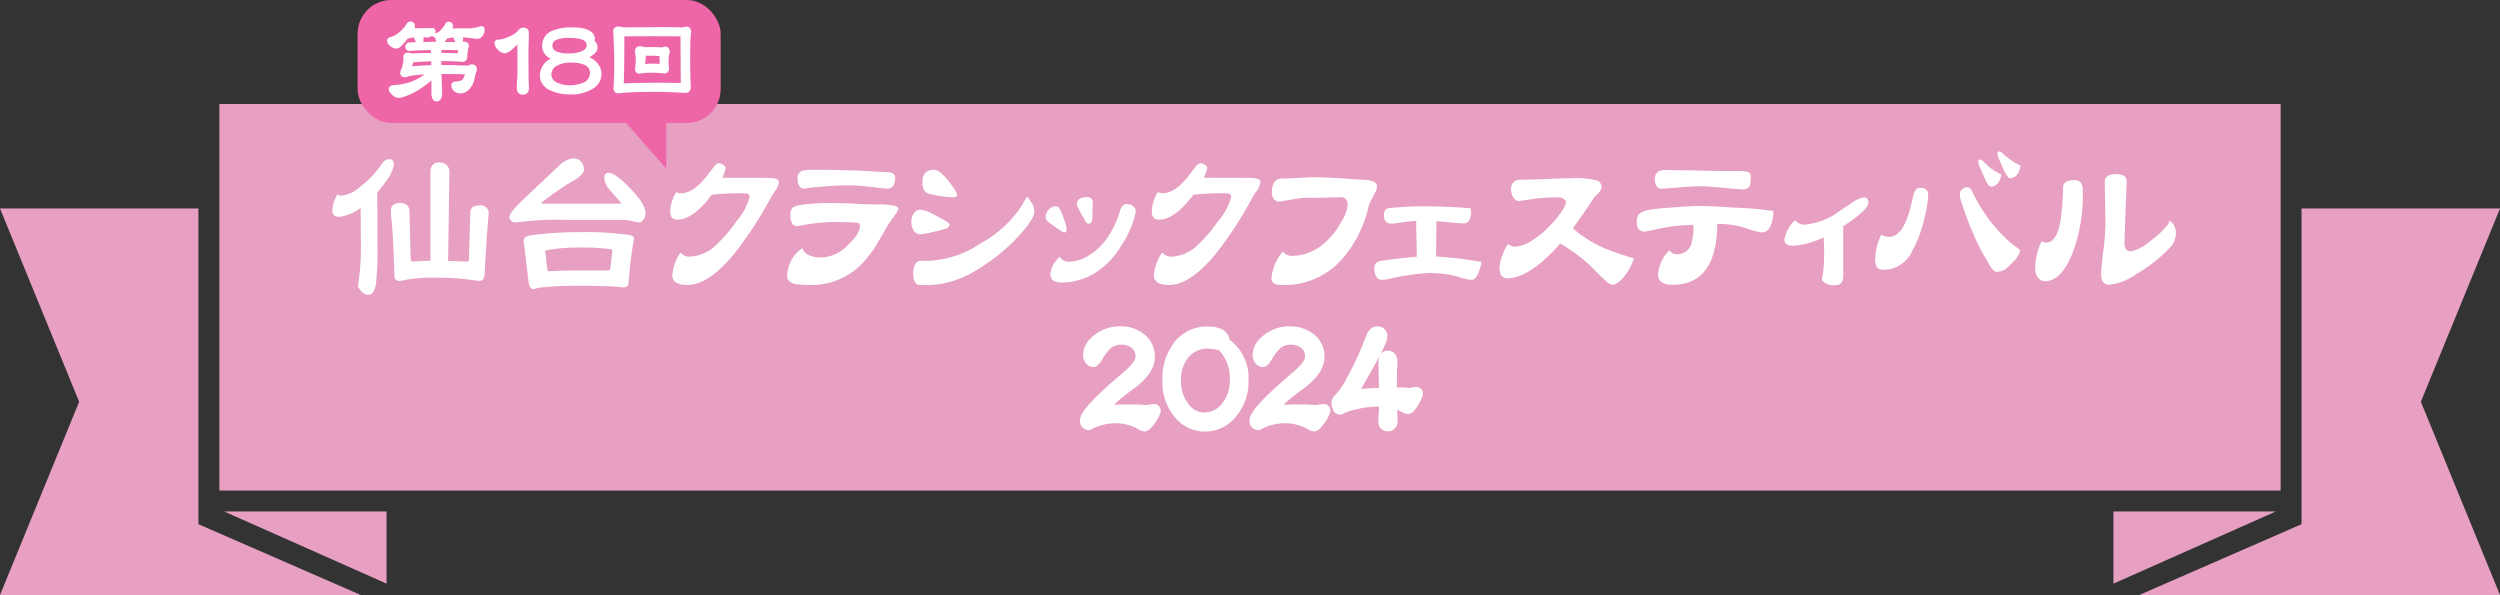
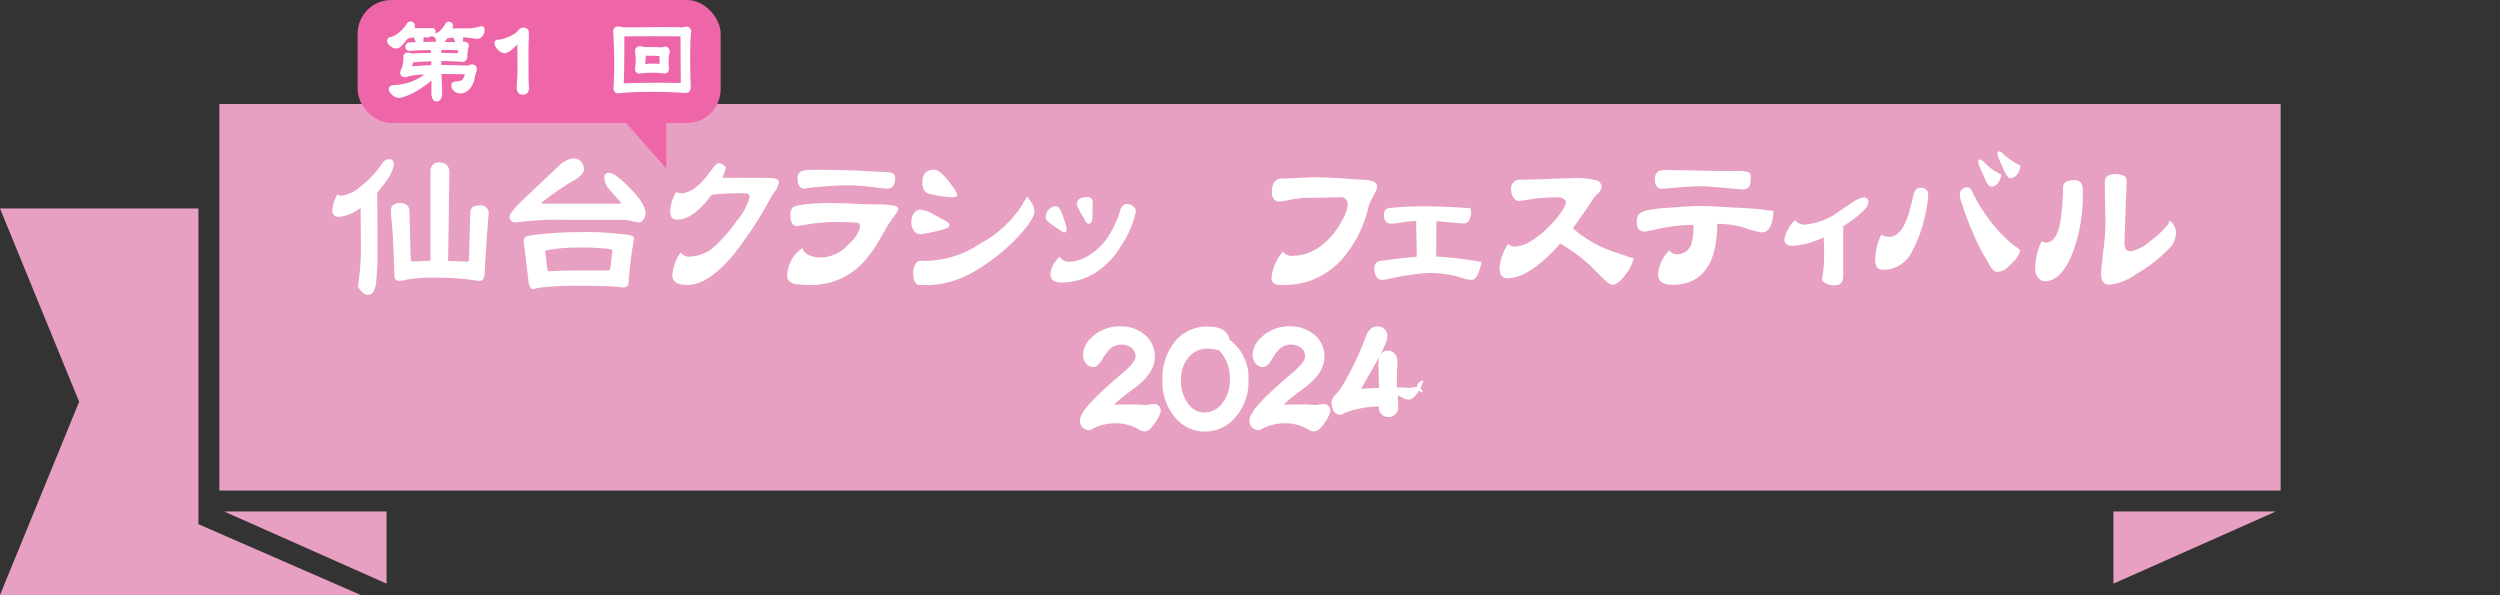
<svg xmlns="http://www.w3.org/2000/svg" width="296.628" height="70.601" viewBox="0 0 296.628 70.601">
  <rect x="0" y="0" width="296.628" height="70.601" fill="#333333" stroke="none" />
  <g transform="translate(-1936 -668.515)">
    <g transform="translate(1936 680.853)">
      <g transform="translate(0 0)">
        <path d="M128.773,1355.447H85.956l.329-.806,9.062-22.127-9.062-22.127-.329-.806H109.5v37.46Z" transform="translate(-85.956 -1297.183)" fill="#e7a0c2" />
        <path d="M157.549,1380.3v8.56l-19.264-8.56Z" transform="translate(-111.683 -1331.949)" fill="#e7a0c2" />
-         <path d="M550.366,1355.447h42.817l-.328-.806-9.062-22.127,9.062-22.127.328-.806H569.636v37.46Z" transform="translate(-296.554 -1297.183)" fill="#e7a0c2" />
        <path d="M544.367,1380.3v8.56l19.264-8.56Z" transform="translate(-293.605 -1331.949)" fill="#e7a0c2" />
        <rect width="244.574" height="45.866" transform="translate(26.027 0)" fill="#e7a0c2" />
      </g>
    </g>
    <g transform="translate(1975.429 686.485)">
      <path d="M2070.7,1193.016c.384,0,.573.229.573.688a4.807,4.807,0,0,1-.963,1.975,13.525,13.525,0,0,1-1.015,1.305q.029,2.023.026,6.315a36.733,36.733,0,0,1-.168,4.463c-.136.908-.45,1.355-.939,1.355q-.617,0-1.21-.959a31.45,31.45,0,0,0,.344-5.721q0-2.295-.025-3.65a4.979,4.979,0,0,1-2.562,1.081c-.525,0-.792-.254-.792-.76a3.947,3.947,0,0,1,.644-1.953c.048.132.181.2.391.2a3.854,3.854,0,0,0,2.268-1.06,11.577,11.577,0,0,0,2.591-2.738A1.08,1.08,0,0,1,2070.7,1193.016Zm5.945.392a1.325,1.325,0,0,1,.843.274,1.059,1.059,0,0,1,.369.886l-.15,10.533c.592.015,1.3.038,2.148.074.215,0,.321-.067.321-.2l.171-5.7a.842.842,0,0,1,.272-.564,1.4,1.4,0,0,1,.838-.2.935.935,0,0,1,1.06,1.059q-.223,2.268-.489,7.227c-.089.443-.275.663-.571.663-.115,0-.46-.038-1.04-.121a24.615,24.615,0,0,0-3.7-.247,17.928,17.928,0,0,0-4.169.271,3.176,3.176,0,0,1-.64.1c-.384,0-.568-.22-.568-.663-.1-2.978-.2-5.042-.3-6.191a11.758,11.758,0,0,1-.122-1.5.781.781,0,0,1,.3-.67,1.252,1.252,0,0,1,.766-.219c.69,0,1.069.3,1.13.889l.152,5.768c.017.2.1.3.245.3.574-.05,1.277-.081,2.1-.1V1194.47a1.111,1.111,0,0,1,.269-.766A.99.99,0,0,1,2076.641,1193.408Z" transform="translate(-2063.967 -1192.105)" fill="#fff" />
      <path d="M2177.594,1205.74l-.249-2.123c0-.113.2-.2.6-.247a20.229,20.229,0,0,1,3.252-.243,27.775,27.775,0,0,1,3.751.172c.245.033.366.106.366.219l-.246,2.024c-.013.2-.1.3-.244.3h-3.5c-1.175,0-2.355.03-3.555.1C2177.652,1205.937,2177.594,1205.869,2177.594,1205.74Zm1.479-12.406-4.313,4.069q-1.656,1.6-1.653,2.071a.545.545,0,0,0,.173.442.656.656,0,0,0,.472.225,8.1,8.1,0,0,0,.883-.075,33.09,33.09,0,0,1,5.177-.22h6.785a4,4,0,0,1,1.184.175,4.283,4.283,0,0,0,.739.121c.165,0,.33-.114.493-.348a1.384,1.384,0,0,0,.224-.813q0-.956-1.651-2.711-1.9-2-2.694-2c-.359,0-.543.191-.543.568a2.3,2.3,0,0,0,.57,1.358l1.433,1.628c0,.066-.084.1-.246.1h-9.079c-.1,0-.146-.031-.146-.1a29.712,29.712,0,0,1,4.042-2.763c.675-.444,1.012-.841,1.012-1.184a1.4,1.4,0,0,0-.344-.938,1.149,1.149,0,0,0-.863-.391A2.647,2.647,0,0,0,2179.073,1193.333Zm-3.575,8.362c-.475.094-.712.32-.712.662l.567,4.713q.093.986.567.987a2.693,2.693,0,0,0,.567-.146,35.887,35.887,0,0,1,4.836-.249c2.114,0,3.677.042,4.68.124a6.322,6.322,0,0,0,.667.073q.545,0,.57-.688a46.833,46.833,0,0,1,.639-5.106c0-.2-.177-.338-.537-.42a37.085,37.085,0,0,0-6.147-.345A41.264,41.264,0,0,0,2175.5,1201.7Z" transform="translate(-2152.08 -1191.725)" fill="#fff" />
      <g transform="translate(40.097)">
        <path d="M2284.978,1197.819a2.509,2.509,0,0,1-.54,1.188,4.94,4.94,0,0,0-.393.613,44.673,44.673,0,0,1-4.492,6.857q-2.962,3.547-5.427,3.551-1.8,0-1.8-1.158a5.593,5.593,0,0,1,.983-2.69,1.323,1.323,0,0,0,1.062.495,4.773,4.773,0,0,0,3.3-1.532,17.566,17.566,0,0,0,2.3-2.712,7.057,7.057,0,0,0,1.53-2.836c0-.278-.154-.417-.445-.417-.033,0-.157-.008-.371-.029h-.346a30.8,30.8,0,0,0-3.331.177q-2.192,2.959-4.12,2.959-.808,0-.808-.986a4.685,4.685,0,0,1,.713-2.291,1.059,1.059,0,0,0,.541.141c.951,0,1.94-.621,2.96-1.874.247-.311.564-.73.963-1.255.247-.279.417-.42.514-.42a1,1,0,0,1,.642.2.537.537,0,0,1,.248.4,11.212,11.212,0,0,1-.39,1.111l5.374.022C2284.534,1197.325,2284.978,1197.491,2284.978,1197.819Z" transform="translate(-2272.084 -1194.191)" fill="#fff" />
        <path d="M2356.867,1200.49q0,1.333-.963,1.331c-.1,0-.705-.063-1.819-.193a23.1,23.1,0,0,0-2.448-.2,35.769,35.769,0,0,0-3.943.2,11.1,11.1,0,0,0-1.579.193c-.559,0-.839-.426-.839-1.282a.846.846,0,0,1,.816-.883,5.5,5.5,0,0,1,1.009-.075q4.583,0,7.919.244c.242,0,.64.017,1.183.05Q2356.867,1200,2356.867,1200.49Zm.375,3.748a2.5,2.5,0,0,1-.469.793c-.168.244-.352.519-.57.814-.182.264-.6.976-1.26,2.144a12.681,12.681,0,0,1-1.4,2.025,8.314,8.314,0,0,1-6.49,3.231,12.252,12.252,0,0,1-2.121-.124c-.591-.166-.886-.493-.886-.986a4.152,4.152,0,0,1,1.8-3.258c.281.743,1.048,1.11,2.316,1.11a4.574,4.574,0,0,0,3.282-1.7,3.834,3.834,0,0,0,1.233-1.8c.082-.4-.05-.61-.391-.641-1.152-.051-1.883-.074-2.2-.074a21.358,21.358,0,0,0-3.379.247c-1.024.164-1.5.25-1.431.25-.559,0-.839-.447-.839-1.336a1.1,1.1,0,0,1,.3-.889,1.847,1.847,0,0,1,.791-.269,22.973,22.973,0,0,1,3.354-.249q2,0,4.02.125c1.33.033,1.916.046,1.749.046a9.517,9.517,0,0,1,2.126.149C2357.083,1203.909,2357.242,1204.042,2357.242,1204.237Z" transform="translate(-2330.18 -1197.404)" fill="#fff" />
        <path d="M2426.006,1202.587c0,.166-.2.247-.616.247a13.266,13.266,0,0,1-2.665-.4q-.863-.171-.864-1.332c0-1.02.462-1.526,1.385-1.526q.84,0,2.292,2.121A2.463,2.463,0,0,1,2426.006,1202.587Zm9.15,2.023c-.1.687-.793,1.718-2.1,3.082a22.544,22.544,0,0,1-4.707,3.75,11.514,11.514,0,0,1-5.746,1.824c-.018,0-.193-.012-.521-.025h-.542c-.512,0-.761-.493-.761-1.48a1.944,1.944,0,0,1,.2-.885.738.738,0,0,1,.64-.5h1.137a12.212,12.212,0,0,0,6.065-2.095,13.451,13.451,0,0,0,4.862-4.491,10.261,10.261,0,0,1,.567-.96c.029-.017.08,0,.145.047l.074.078a.427.427,0,0,1,.075.122,1.311,1.311,0,0,1,.149.247A1.831,1.831,0,0,1,2435.156,1204.61Zm-10.067,1.43a.534.534,0,0,1-.44.518,12.36,12.36,0,0,1-1.5.394,8.862,8.862,0,0,1-1.577.275.958.958,0,0,1-.719-.42,1.7,1.7,0,0,1-.295-1.037,1.783,1.783,0,0,1,.32-1.06,1,1,0,0,1,.768-.4,4.481,4.481,0,0,1,1.6.593c.41.214.9.478,1.451.788C2424.963,1205.859,2425.088,1205.974,2425.088,1206.04Z" transform="translate(-2391.95 -1197.404)" fill="#fff" />
        <path d="M2508.847,1217.037v.715c-.017.382-.024.658-.024.839,0,.658-.133.986-.393.986a.463.463,0,0,1-.4-.222,3.859,3.859,0,0,1-.247-.492,8.181,8.181,0,0,1-.813-1.553c0-.6.4-.889,1.182-.889C2508.621,1216.421,2508.847,1216.625,2508.847,1217.037Zm5.127,1.108a11.515,11.515,0,0,1-1.726,4.023,9.5,9.5,0,0,1-3.126,3.254,7.7,7.7,0,0,1-3.953,1.136c-.886,0-1.332-.337-1.332-1.013a2.932,2.932,0,0,1,1.136-2.046,1.146,1.146,0,0,0,1.056.591,4.571,4.571,0,0,0,2.493-.837,7.085,7.085,0,0,0,2.146-2.123,10.8,10.8,0,0,0,1.433-3.107c.164-.525.434-.788.815-.788a1.052,1.052,0,0,1,.735.272A.718.718,0,0,1,2513.975,1218.145Zm-8.213,2c0,.315-.1.468-.317.468a1.6,1.6,0,0,1-.469-.268c-.3-.185-.747-.5-1.36-.965l-.149-.146a.581.581,0,0,1-.194-.4,1.3,1.3,0,0,1,.394-.962,1.153,1.153,0,0,1,.888-.37c.179,0,.354.19.52.565A10.557,10.557,0,0,1,2505.761,1220.143Z" transform="translate(-2458.73 -1211.001)" fill="#fff" />
-         <path d="M2581.546,1197.819a2.564,2.564,0,0,1-.544,1.188,5.954,5.954,0,0,0-.394.613,44.534,44.534,0,0,1-4.49,6.857q-2.96,3.547-5.428,3.551c-1.2,0-1.8-.385-1.8-1.158a5.585,5.585,0,0,1,.985-2.69,1.334,1.334,0,0,0,1.065.495,4.8,4.8,0,0,0,3.305-1.532,17.415,17.415,0,0,0,2.291-2.712,7.023,7.023,0,0,0,1.53-2.836c0-.278-.146-.417-.446-.417-.031,0-.156-.008-.37-.029h-.346a30.858,30.858,0,0,0-3.33.177q-2.194,2.959-4.117,2.959-.813,0-.813-.986a4.706,4.706,0,0,1,.715-2.291,1.075,1.075,0,0,0,.544.141c.95,0,1.938-.621,2.959-1.874.243-.311.564-.73.96-1.255.247-.279.423-.42.52-.42a1.017,1.017,0,0,1,.64.2.542.542,0,0,1,.246.4,10.828,10.828,0,0,1-.394,1.111l5.375.022C2581.1,1197.325,2581.546,1197.491,2581.546,1197.819Z" transform="translate(-2511.508 -1194.191)" fill="#fff" />
        <path d="M2654.868,1205.315a2.233,2.233,0,0,1-.313.838c-.137.263-.282.55-.445.864a3.854,3.854,0,0,0-.322.963,14.221,14.221,0,0,1-2.888,5.7,9.047,9.047,0,0,1-7.151,3.279h-.4c-.672-.018-1.014-.3-1.014-.837a5.8,5.8,0,0,1,1.359-3.133,1.284,1.284,0,0,0,1.084.518,5.759,5.759,0,0,0,3.651-1.355,8.694,8.694,0,0,0,2.219-2.717,4.583,4.583,0,0,0,.738-1.972.817.817,0,0,0-.937-.912c-.032,0-.683.014-1.948.047-1.249.023-2.031.026-2.342.026a14.225,14.225,0,0,0-1.529.222c-.839.15-1.322.221-1.453.221a.816.816,0,0,1-.543-.293,1.209,1.209,0,0,1-.254-.764c0-1.115.414-1.68,1.238-1.68.211,0,.845-.024,1.9-.074q1.628-.074,1.929-.073c.636,0,1.708.039,3.2.121q2.245.174,2.471.176Q2654.87,1204.478,2654.868,1205.315Z" transform="translate(-2571.005 -1201.119)" fill="#fff" />
        <path d="M2718.461,1228.72q-.469,2.121-1.136,2.121a3.175,3.175,0,0,1-.941-.145c-.2-.051-.512-.144-.907-.273a13.849,13.849,0,0,0-3.28-.393,30.49,30.49,0,0,0-4.609.667,4.314,4.314,0,0,1-1.01.145.724.724,0,0,1-.569-.3,1.663,1.663,0,0,1-.269-1.007.9.9,0,0,1,.292-.766,1.388,1.388,0,0,1,.718-.2c1.069-.165,2.405-.32,4.019-.468l-.075-4.242a15.882,15.882,0,0,0-1.972.221q-.794.1-.986.1-.869,0-.868-1.012c0-.528.216-.806.644-.838a38.555,38.555,0,0,1,4.66-.2q1.528,0,4.333.174a2.341,2.341,0,0,1,.28.024h.167c.164.017.244.1.244.246a2.016,2.016,0,0,1-.293,1.332.826.826,0,0,1-.715.249c-.048,0-1.079-.093-3.1-.274l-.024,4.194a48.592,48.592,0,0,1,5.176.615A1.164,1.164,0,0,1,2718.461,1228.72Z" transform="translate(-2622.19 -1215.614)" fill="#fff" />
        <path d="M2798.72,1214.3a5.7,5.7,0,0,1-.934,1.872c-.593.841-1.138,1.261-1.627,1.261-.232,0-.68-.328-1.333-.989q-.472-.463-1.407-1.405a20.731,20.731,0,0,0-3.425-2.49q-3.652,4.119-6.293,4.12c-.611,0-.911-.434-.911-1.308a6.123,6.123,0,0,1,1.011-2.761,1.155,1.155,0,0,0,.812.32,4.244,4.244,0,0,0,2.1-.788,9.722,9.722,0,0,0,2.021-1.677,10.2,10.2,0,0,0,1.431-1.726,3.041,3.041,0,0,0,.516-1.035.444.444,0,0,0-.242-.4.909.909,0,0,0-.57-.224,20.774,20.774,0,0,0-3.478.247c-.969.133-1.406.2-1.308.2a.743.743,0,0,1-.518-.268,1.511,1.511,0,0,1-.395-1.111,1.033,1.033,0,0,1,1.184-1.157c-.031,0,.741-.021,2.318-.053,1.583-.081,2.755-.124,3.526-.124a9.95,9.95,0,0,1,3.185.274.832.832,0,0,1,.513.765c0,.247-.2.566-.611.959a1.123,1.123,0,0,0-.273.273q-.591.938-2.513,3.678a14.442,14.442,0,0,0,4.189,2.539c.495.182,1.378.486,2.667.914C2798.436,1214.221,2798.555,1214.252,2798.72,1214.3Z" transform="translate(-2684.394 -1201.622)" fill="#fff" />
        <path d="M2880.856,1200.489a3.14,3.14,0,0,1-.149,1.188,1.014,1.014,0,0,1-.909.345c-.152,0-.909-.068-2.269-.2-1.336-.115-2.194-.172-2.592-.172-.641,0-1.562.047-2.759.147s-1.811.149-1.83.149q-.861,0-.861-1.087a1.06,1.06,0,0,1,.472-1.011,3.007,3.007,0,0,1,1.078-.124c.119,0,.327.01.616.025h.674q.984,0,3.7.077,2.737.022,3.206.022a5.241,5.241,0,0,1,1.281.1A.54.54,0,0,1,2880.856,1200.489Zm2.688,4.072a5.194,5.194,0,0,1-.2,1.429c-.229.756-.613,1.135-1.163,1.135a9.559,9.559,0,0,1-1.872-.49,10.913,10.913,0,0,0-3.425-.521q-.053,7.226-5.324,7.226c-1.14,0-1.7-.411-1.7-1.234a4.666,4.666,0,0,1,1.33-2.859,1.106,1.106,0,0,0,.886.469,1.722,1.722,0,0,0,1.727-1.21,6.887,6.887,0,0,0,.25-2.27,20.089,20.089,0,0,0-3.705.372c-1.3.278-1.989.42-2.069.42-.627,0-.937-.365-.937-1.086a1.559,1.559,0,0,1,.223-.964,2.613,2.613,0,0,1,.837-.443,18.361,18.361,0,0,1,2.937-.344q2.265-.2,3.551-.2,1.157,0,4.116.2a36.329,36.329,0,0,1,3.8.3c.2.032.429.057.686.075Z" transform="translate(-2752.656 -1197.521)" fill="#fff" />
        <path d="M2968.171,1217.189c0,.577-1,1.509-2.99,2.813v5.818c0,.773-.283,1.159-.863,1.159a1.9,1.9,0,0,1-1.671-.589,16.265,16.265,0,0,0,.267-3.526c0-.413-.015-.932-.05-1.555a9.736,9.736,0,0,1-3.675,1.012c-.659-.018-.988-.263-.988-.74a4.017,4.017,0,0,1,1.285-2.294,1.387,1.387,0,0,0,1.185.516,8.162,8.162,0,0,0,4.143-1.653c.463-.312.929-.626,1.406-.936a3.224,3.224,0,0,1,1.405-.642C2967.987,1216.572,2968.171,1216.778,2968.171,1217.189Z" transform="translate(-2826.011 -1211.122)" fill="#fff" />
        <path d="M3031.356,1189.989a1.752,1.752,0,0,1-.266.865,1.1,1.1,0,0,1-.963.615c-.25,0-.691-.8-1.337-2.392a1.864,1.864,0,0,1-.145-.639c0-.1.065-.151.2-.151a1.009,1.009,0,0,1,.495.3,8.767,8.767,0,0,0,1.354,1.014c.068.047.282.159.642.342A.081.081,0,0,1,3031.356,1189.989Zm-2.239,1.037c-.2.954-.615,1.431-1.233,1.431-.168,0-.366-.215-.6-.642-.014-.048-.27-.627-.765-1.728a2.08,2.08,0,0,1-.144-.665c0-.116.06-.174.194-.174a.86.86,0,0,1,.515.323A6.326,6.326,0,0,0,3029.117,1191.026Zm2.239,8.954a2.843,2.843,0,0,1-.889,1.455,11.779,11.779,0,0,1-.861.813,1.881,1.881,0,0,1-1.059.321c-.2,0-.437-.2-.714-.593-.051-.081-.281-.485-.692-1.207a19.115,19.115,0,0,1-1.381-2.785,29.5,29.5,0,0,1-1.131-2.913c-.083-.278-.177-.559-.277-.837a2.668,2.668,0,0,1-.167-.891.707.707,0,0,1,.3-.592.974.974,0,0,1,.561-.221c.252,0,.447.165.6.5a18.855,18.855,0,0,0,4.615,6.138c.2.149.475.355.839.619C3031.219,1199.914,3031.306,1199.98,3031.356,1199.98Zm-10.921-6.488a13.828,13.828,0,0,1-.4,2.513,15.311,15.311,0,0,1-1.531,4.146,3.751,3.751,0,0,1-3.2,2.172c-.5,0-.815-.1-.962-.3a2.063,2.063,0,0,1-.2-1.06,7.655,7.655,0,0,1,.714-2.81,1.716,1.716,0,0,0,.938.267c1.136,0,2-1.242,2.591-3.722.082-.313.195-.789.342-1.431.15-.445.408-.665.766-.665Q3020.433,1192.606,3020.435,1193.492Z" transform="translate(-2871.174 -1188.287)" fill="#fff" />
        <path d="M3129.372,1209.325a2.627,2.627,0,0,1-.646,1.6,18,18,0,0,1-4.116,3.234,6.623,6.623,0,0,1-3.135,1.234c-.657,0-.988-.43-.988-1.283,0-.331.08-1.193.249-2.59a29.774,29.774,0,0,0,.276-3.456c0-.3-.021-1.077-.052-2.344-.017-1.294-.032-2.151-.032-2.566,0-.589.433-.885,1.287-.885.871,0,1.308.273,1.308.814,0,.13-.038,1.274-.129,3.427q-.121,3.184-.122,3.725a2.06,2.06,0,0,0,.106.838q.141.345.686.345a4.994,4.994,0,0,0,2.243-1.2,10.665,10.665,0,0,0,2.125-1.977.993.993,0,0,0,.094-.246.653.653,0,0,1,.122-.2l.226.177A1.9,1.9,0,0,1,3129.372,1209.325Zm-11.055-5.055a19.32,19.32,0,0,1-1.357,7.721q-1.3,2.982-3.153,2.983a.871.871,0,0,1-.715-.345,1.661,1.661,0,0,1-.421-1.255,7.731,7.731,0,0,1,.764-3.155,1.036,1.036,0,0,0,.522.167c1.017,0,1.636-1.206,1.846-3.621.117-1.2.176-2.165.176-2.887,0-.594.425-.89,1.279-.89a1,1,0,0,1,.814.271A1.535,1.535,0,0,1,3118.317,1204.27Z" transform="translate(-2950.719 -1199.578)" fill="#fff" />
      </g>
      <g transform="translate(88.716 20.754)">
        <path d="M3216.2,1214.265a3.449,3.449,0,0,0-.585.066,2.569,2.569,0,0,1-.372.047c-.117,0-.292-.006-.521-.017-.265-.026-.462-.04-.6-.04h-1.779c-.306,0-.619.008-.937.024a24.449,24.449,0,0,1,2.293-1.857c1.7-1.229,2.562-2.5,2.562-3.782a3.3,3.3,0,0,0-1.423-2.834,4.282,4.282,0,0,0-2.583-.821,4.791,4.791,0,0,0-3.539,1.358,2.864,2.864,0,0,0-.976,2,1.647,1.647,0,0,0,.27.935,1.125,1.125,0,0,0,.956.526c.423,0,.7-.33,1.106-.986a5.44,5.44,0,0,1,.856-1.146,1.891,1.891,0,0,1,1.326-.517,1.964,1.964,0,0,1,1.192.339,1.259,1.259,0,0,1,.512,1.152c0,.14-.117.7-1.616,1.961-4.36,3.691-4.961,4.849-4.961,5.55a1.057,1.057,0,0,0,.974,1.136.627.627,0,0,0,.355-.072,5.865,5.865,0,0,1,2.8-.738,5.4,5.4,0,0,1,2.665.637,1.754,1.754,0,0,0,.833.328c.488,0,.867-.414,1.28-1.031a4.279,4.279,0,0,0,.659-1.262.631.631,0,0,0,0-.312A.774.774,0,0,0,3216.2,1214.265Z" transform="translate(-3207.381 -1205.051)" fill="#fff" />
        <path d="M3266.116,1206.728c-.227-1.371-1.708-1.579-2.584-1.579a4.906,4.906,0,0,0-3.934,1.8,7.025,7.025,0,0,0-1.462,4.642,6.436,6.436,0,0,0,1.433,4.264,4.571,4.571,0,0,0,3.62,1.757,4.661,4.661,0,0,0,3.626-1.728,6.315,6.315,0,0,0,1.531-4.293A5.6,5.6,0,0,0,3266.116,1206.728Zm-4.922,7.582a4.349,4.349,0,0,1-.845-2.724,4.023,4.023,0,0,1,.952-2.864,2.968,2.968,0,0,1,2.291-.954,6.545,6.545,0,0,1,1.28.208,4.8,4.8,0,0,1,1.26,3.478,4.244,4.244,0,0,1-.92,2.82,2.6,2.6,0,0,1-2.1,1.074A2.314,2.314,0,0,1,3261.194,1214.31Z" transform="translate(-3248.357 -1205.13)" fill="#fff" />
        <path d="M3320.626,1214.265a3.444,3.444,0,0,0-.585.066,2.56,2.56,0,0,1-.371.047c-.117,0-.292-.006-.521-.017-.264-.026-.461-.04-.6-.04h-1.779c-.306,0-.619.008-.938.024a24.571,24.571,0,0,1,2.293-1.857c1.7-1.229,2.562-2.5,2.562-3.782a3.3,3.3,0,0,0-1.423-2.834,4.282,4.282,0,0,0-2.583-.821,4.789,4.789,0,0,0-3.538,1.358,2.864,2.864,0,0,0-.976,2,1.653,1.653,0,0,0,.27.935,1.126,1.126,0,0,0,.956.526c.424,0,.7-.33,1.107-.986a5.43,5.43,0,0,1,.856-1.146,1.889,1.889,0,0,1,1.325-.517,1.962,1.962,0,0,1,1.192.339,1.259,1.259,0,0,1,.511,1.152c0,.14-.117.7-1.616,1.961-4.36,3.691-4.96,4.849-4.96,5.55a1.057,1.057,0,0,0,.973,1.136.626.626,0,0,0,.355-.072,5.865,5.865,0,0,1,2.8-.738,5.4,5.4,0,0,1,2.664.637,1.751,1.751,0,0,0,.833.328c.489,0,.866-.414,1.281-1.031a4.241,4.241,0,0,0,.658-1.262.617.617,0,0,0,0-.312A.773.773,0,0,0,3320.626,1214.265Z" transform="translate(-3291.688 -1205.051)" fill="#fff" />
-         <path d="M3373.083,1212.879a.782.782,0,0,0-.757-.638,2.416,2.416,0,0,0-.511.072,1.577,1.577,0,0,1-.236.042c-.058,0-.17,0-.374-.016a4.273,4.273,0,0,0-.508-.04H3370c.015-1.271.023-1.946.023-2.059,0-.031,0-.13.027-.373.022-.224.033-.393.033-.516,0-1.049-.6-1.423-1.166-1.423-.182,0-1.092.066-1.092,1.366,0,.415.01,1.031.031,1.839.017.472.03.877.037,1.21-.627.029-1.339.07-2.128.122.414-.729.826-1.453,1.234-2.162,1.729-3.066,1.875-3.672,1.875-4a1.135,1.135,0,0,0-1.167-1.252c-.355,0-1.006.153-1.368,1.173a34.8,34.8,0,0,1-2.277,4.963,8.235,8.235,0,0,1-1.347,1.989,1.314,1.314,0,0,0-.465,1,1.863,1.863,0,0,0,.149.685c0,.009.007.018.011.027a.9.9,0,0,0,.827.635,1.075,1.075,0,0,0,.616-.222,10.1,10.1,0,0,1,1.29-.4,12.522,12.522,0,0,1,2.744-.343c0,.056,0,.105,0,.148,0,.151-.01.393-.028.7-.032.374-.047.651-.047.848a1.107,1.107,0,0,0,1.106,1.253,1.135,1.135,0,0,0,1.166-1.253c0-.285-.01-.658-.031-1.112,0-.066-.007-.129-.01-.187a3.3,3.3,0,0,1,.489.216,1.586,1.586,0,0,0,.777.273c.479,0,.829-.416,1.213-1.046a4.867,4.867,0,0,0,.562-1.209A.632.632,0,0,0,3373.083,1212.879Z" transform="translate(-3332.413 -1205.051)" fill="#fff" />
+         <path d="M3373.083,1212.879a.782.782,0,0,0-.757-.638,2.416,2.416,0,0,0-.511.072,1.577,1.577,0,0,1-.236.042c-.058,0-.17,0-.374-.016a4.273,4.273,0,0,0-.508-.04H3370c.015-1.271.023-1.946.023-2.059,0-.031,0-.13.027-.373.022-.224.033-.393.033-.516,0-1.049-.6-1.423-1.166-1.423-.182,0-1.092.066-1.092,1.366,0,.415.01,1.031.031,1.839.017.472.03.877.037,1.21-.627.029-1.339.07-2.128.122.414-.729.826-1.453,1.234-2.162,1.729-3.066,1.875-3.672,1.875-4a1.135,1.135,0,0,0-1.167-1.252c-.355,0-1.006.153-1.368,1.173a34.8,34.8,0,0,1-2.277,4.963,8.235,8.235,0,0,1-1.347,1.989,1.314,1.314,0,0,0-.465,1,1.863,1.863,0,0,0,.149.685c0,.009.007.018.011.027a.9.9,0,0,0,.827.635,1.075,1.075,0,0,0,.616-.222,10.1,10.1,0,0,1,1.29-.4,12.522,12.522,0,0,1,2.744-.343a1.107,1.107,0,0,0,1.106,1.253,1.135,1.135,0,0,0,1.166-1.253c0-.285-.01-.658-.031-1.112,0-.066-.007-.129-.01-.187a3.3,3.3,0,0,1,.489.216,1.586,1.586,0,0,0,.777.273c.479,0,.829-.416,1.213-1.046a4.867,4.867,0,0,0,.562-1.209A.632.632,0,0,0,3373.083,1212.879Z" transform="translate(-3332.413 -1205.051)" fill="#fff" />
      </g>
    </g>
    <g transform="translate(1978.43 668.515)">
      <rect width="43.076" height="14.59" rx="4" fill="#ef66a8" />
      <g transform="translate(3.502 2.555)">
        <path d="M1815.386,1207.086a.318.318,0,0,0-.076.012,4.447,4.447,0,0,1-1.312.248l-2.045.012a.693.693,0,0,0,.066-.3.475.475,0,0,0-.53-.491h-.005a.474.474,0,0,0-.321.174.243.243,0,0,0-.044.061,2.477,2.477,0,0,1-.533.739l-.017.018a1.329,1.329,0,0,1-.513.356.726.726,0,0,0-.147.028.881.881,0,0,0,.047-.293.253.253,0,0,0,0-.033.354.354,0,0,0-.389-.295h0l-2.119.013a.851.851,0,0,0,.053-.3.466.466,0,0,0-.165-.374.606.606,0,0,0-.383-.117.549.549,0,0,0-.34.156.243.243,0,0,0-.054.062,3.82,3.82,0,0,1-.928,1.073l-.014.011a2.65,2.65,0,0,1-.954.542.431.431,0,0,0-.448.431.813.813,0,0,0,.369.639,1.137,1.137,0,0,0,.718.29h.005a1,1,0,0,0,.676-.393,9.752,9.752,0,0,0,.687-.8h0a1.1,1.1,0,0,0,.314-.073,3.466,3.466,0,0,1,.394-.056c.041.109.108.265.216.5a.5.5,0,0,0,.035.072l-.759.019-.031,0a.5.5,0,0,0-.455.532.46.46,0,0,0,.505.478h.006c.893-.057,1.729-.092,2.492-.1,0,.005,0,.011,0,.016q.015.168.026.331c-.938.008-1.712.029-2.3.061a1.04,1.04,0,0,0-.478-.094.462.462,0,0,0-.491.5,3.5,3.5,0,0,1-.254,1.478.9.9,0,0,0-.126.44.459.459,0,0,0,.192.385.715.715,0,0,0,.406.106.944.944,0,0,0,.356-.09,6.759,6.759,0,0,1,1.387-.2c.166-.013.344-.024.538-.033a6.181,6.181,0,0,1-.732.463,5.959,5.959,0,0,1-1.773.655,8.976,8.976,0,0,1-1.167.152c-.429.021-.538.26-.565.4a.216.216,0,0,0,0,.047.91.91,0,0,0,.349.632,1.185,1.185,0,0,0,.827.435h0a1.891,1.891,0,0,0,.423-.076,7.879,7.879,0,0,0,2-.92,11.66,11.66,0,0,0,1.464-1.083c0,.428,0,.915,0,1.473a1.7,1.7,0,0,0,.114.685.518.518,0,0,0,.484.335h0c.255,0,.682-.137.677-1.035l-.081-2.221h.116c.7,0,1.594.006,2.654.032-.007.033-.019.076-.036.133a1.13,1.13,0,0,1-.292.533l-.015.015c-.012.013-.133.124-.8.181l-.021,0c-.371.065-.43.308-.438.41,0,.007,0,.014,0,.021a.856.856,0,0,0,.272.656,1.169,1.169,0,0,0,.8.323h.007a1.475,1.475,0,0,0,.969-.412,2.584,2.584,0,0,0,.743-1.553,3.667,3.667,0,0,1,.177-.613.856.856,0,0,0,.064-.285.555.555,0,0,0-.183-.437.669.669,0,0,0-.453-.142.587.587,0,0,0-.314.108,1.017,1.017,0,0,1-.167.034c-1.308-.045-2.355-.072-3.118-.079l0-.076c0-.123,0-.249,0-.376.991,0,1.813.025,2.439.085h.025a.57.57,0,0,0,.63-.582,4.628,4.628,0,0,1,.183-1.271.236.236,0,0,0,.01-.07.436.436,0,0,0-.239-.391.925.925,0,0,0-.437-.086.3.3,0,0,0-.043,0l-.019,0a.716.716,0,0,0,.04-.255c0-.1,0-.186-.008-.266.408.034.947.1,1.608.193l.036,0a.819.819,0,0,0,.72-.4,1.281,1.281,0,0,0,.2-.683A.387.387,0,0,0,1815.386,1207.086Zm-4.244,1.756q.107-.155.209-.315h.037a.251.251,0,0,0,.053,0c.223-.044.432-.078.625-.1.04.106.1.257.2.477a.514.514,0,0,0,.04.081l-1.269-.013C1811.077,1208.925,1811.111,1208.883,1811.143,1208.842Zm-1.684,2.875c-.652.025-1.419.071-2.287.139.052-.182.1-.338.132-.47.648-.057,1.368-.1,2.147-.119,0,.121.006.241.007.358Zm1.2-1.8c.9,0,1.555.009,1.965.034-.005.1-.012.22-.019.352h-.01c-.758-.017-1.411-.028-1.948-.035Zm-.678-1.009.058.045-.507-.005h-.008l-1.036.026a.7.7,0,0,0,.046-.27c0-.11,0-.209-.01-.3.073,0,.144,0,.213.007.226.016.368.024.435.023a.485.485,0,0,1,.809.47Z" transform="translate(-1804.21 -1206.544)" fill="#fff" />
        <path d="M1892.252,1217.586l-.017-2.748c0-.326,0-.807.016-1.428s.031-1.121.03-1.446h0a.593.593,0,0,0-.662-.629.763.763,0,0,0-.625.373,2.85,2.85,0,0,1-1.178.729,3.3,3.3,0,0,1-1.2.328.385.385,0,0,0-.416.4,1.19,1.19,0,0,0,.416.786,1.17,1.17,0,0,0,.775.419h0c.244,0,.659-.123,1.529-1.056l.018,3.074c0,.219-.013.551-.044,1.016s-.046.818-.044,1.052a.929.929,0,0,0,.172.593.649.649,0,0,0,.535.237h.006a.718.718,0,0,0,.543-.208.777.777,0,0,0,.186-.556c0-.1-.006-.261-.016-.486C1892.257,1217.784,1892.252,1217.653,1892.252,1217.586Z" transform="translate(-1875.465 -1210.608)" fill="#fff" />
-         <path d="M1929.644,1214.649c.656-.357.975-.739.972-1.16a1.133,1.133,0,0,0-.4-.836.6.6,0,0,0,.078-.156.244.244,0,0,0,.009-.113c-.135-.855-1.072-1.287-2.793-1.273a5.76,5.76,0,0,0-2.186.373,1.875,1.875,0,0,0-1.283,1.806,1.636,1.636,0,0,0,1.017,1.528,2.26,2.26,0,0,0-1.286,2.054,1.937,1.937,0,0,0,1.337,1.75,5.1,5.1,0,0,0,2.122.438h.037a4.786,4.786,0,0,0,2.943-.775,1.977,1.977,0,0,0,.233-3.085A2.65,2.65,0,0,0,1929.644,1214.649Zm-3.784.975a3.268,3.268,0,0,1,1.512-.335h.051c2.279,0,2.285.935,2.287,1.244a1.2,1.2,0,0,1-.786,1.134,3.831,3.831,0,0,1-1.611.315,3.394,3.394,0,0,1-1.446-.295,1.069,1.069,0,0,1-.727-.976A1.163,1.163,0,0,1,1925.86,1215.623Zm2.734-1.632a4.082,4.082,0,0,1-1.354.208,3.436,3.436,0,0,1-1.552-.256.7.7,0,0,1-.429-.663.686.686,0,0,1,.393-.651,3.158,3.158,0,0,1,1.451-.266h.085a5.689,5.689,0,0,1,1.366.122c.687.179.769.51.77.745C1929.324,1213.354,1929.327,1213.729,1928.594,1213.991Z" transform="translate(-1905.646 -1210.417)" fill="#fff" />
        <path d="M1990.374,1211.352a2.129,2.129,0,0,0,.026-.246.666.666,0,0,0-.147-.451.552.552,0,0,0-.434-.179.272.272,0,0,0-.082.013,1.2,1.2,0,0,1-.359.078c-1.163-.018-2.178-.025-3.018-.02l-3.731.022a1.865,1.865,0,0,1-.468-.04,1.675,1.675,0,0,0-.42-.056s0,0-.008,0a.544.544,0,0,0-.578.6c.075,1.4.116,2.605.122,3.581.005.888-.022,1.944-.082,3.152a.546.546,0,0,0,.581.591l.034,0q.718-.091,1.226-.108c.393-.035,1.332-.057,2.791-.066,1.159-.006,2.476.036,3.917.127h.017c.14,0,.594-.053.591-.694-.04-1.131-.062-2.028-.066-2.665-.005-.873,0-1.7.023-2.451A11.612,11.612,0,0,1,1990.374,1211.352Zm-7.9.293v-.01h.01c2.881-.017,5.117-.015,6.653.008l.033,5.53c-1.214-.025-2.341-.036-3.35-.029h0c-1.266.008-2.4.032-3.353.071a.3.3,0,0,1-.061,0C1982.463,1215.476,1982.485,1213.6,1982.474,1211.645Z" transform="translate(-1954.328 -1209.879)" fill="#fff" />
        <path d="M1998.23,1227.5a6.605,6.605,0,0,1-.092,1.046.266.266,0,0,0,0,.039.517.517,0,0,0,.531.579.248.248,0,0,0,.047,0,4.3,4.3,0,0,1,.44-.063l.023,0a8.323,8.323,0,0,1,1.032-.04,11.272,11.272,0,0,1,1.4.09l.031,0a.487.487,0,0,0,.41-.2.709.709,0,0,0,.118-.438.25.25,0,0,0,0-.03,5.26,5.26,0,0,1-.052-.612,5.944,5.944,0,0,1,.045-.786,1.139,1.139,0,0,1,.056-.334.425.425,0,0,0,.042-.166.67.67,0,0,0-.147-.451.554.554,0,0,0-.434-.178.246.246,0,0,0-.1.02.887.887,0,0,1-.286.083,7.9,7.9,0,0,0-.8-.046l-.983.006a1.433,1.433,0,0,1-.4-.038,1.3,1.3,0,0,0-.4-.058h0a.547.547,0,0,0-.579.6.218.218,0,0,0,0,.042A5.651,5.651,0,0,1,1998.23,1227.5Zm1.1.529a5.506,5.506,0,0,0,.08-.977v-.01c.683,0,1.231.007,1.634.031l.005.945c-.309-.028-.593-.04-.842-.04A7.353,7.353,0,0,0,1999.326,1228.03Z" transform="translate(-1968.723 -1222.983)" fill="#fff" />
      </g>
      <path d="M720.607,502.005l6.571,7.461V501.5Z" transform="translate(-690.556 -489.463)" fill="#ef66a8" />
    </g>
  </g>
</svg>